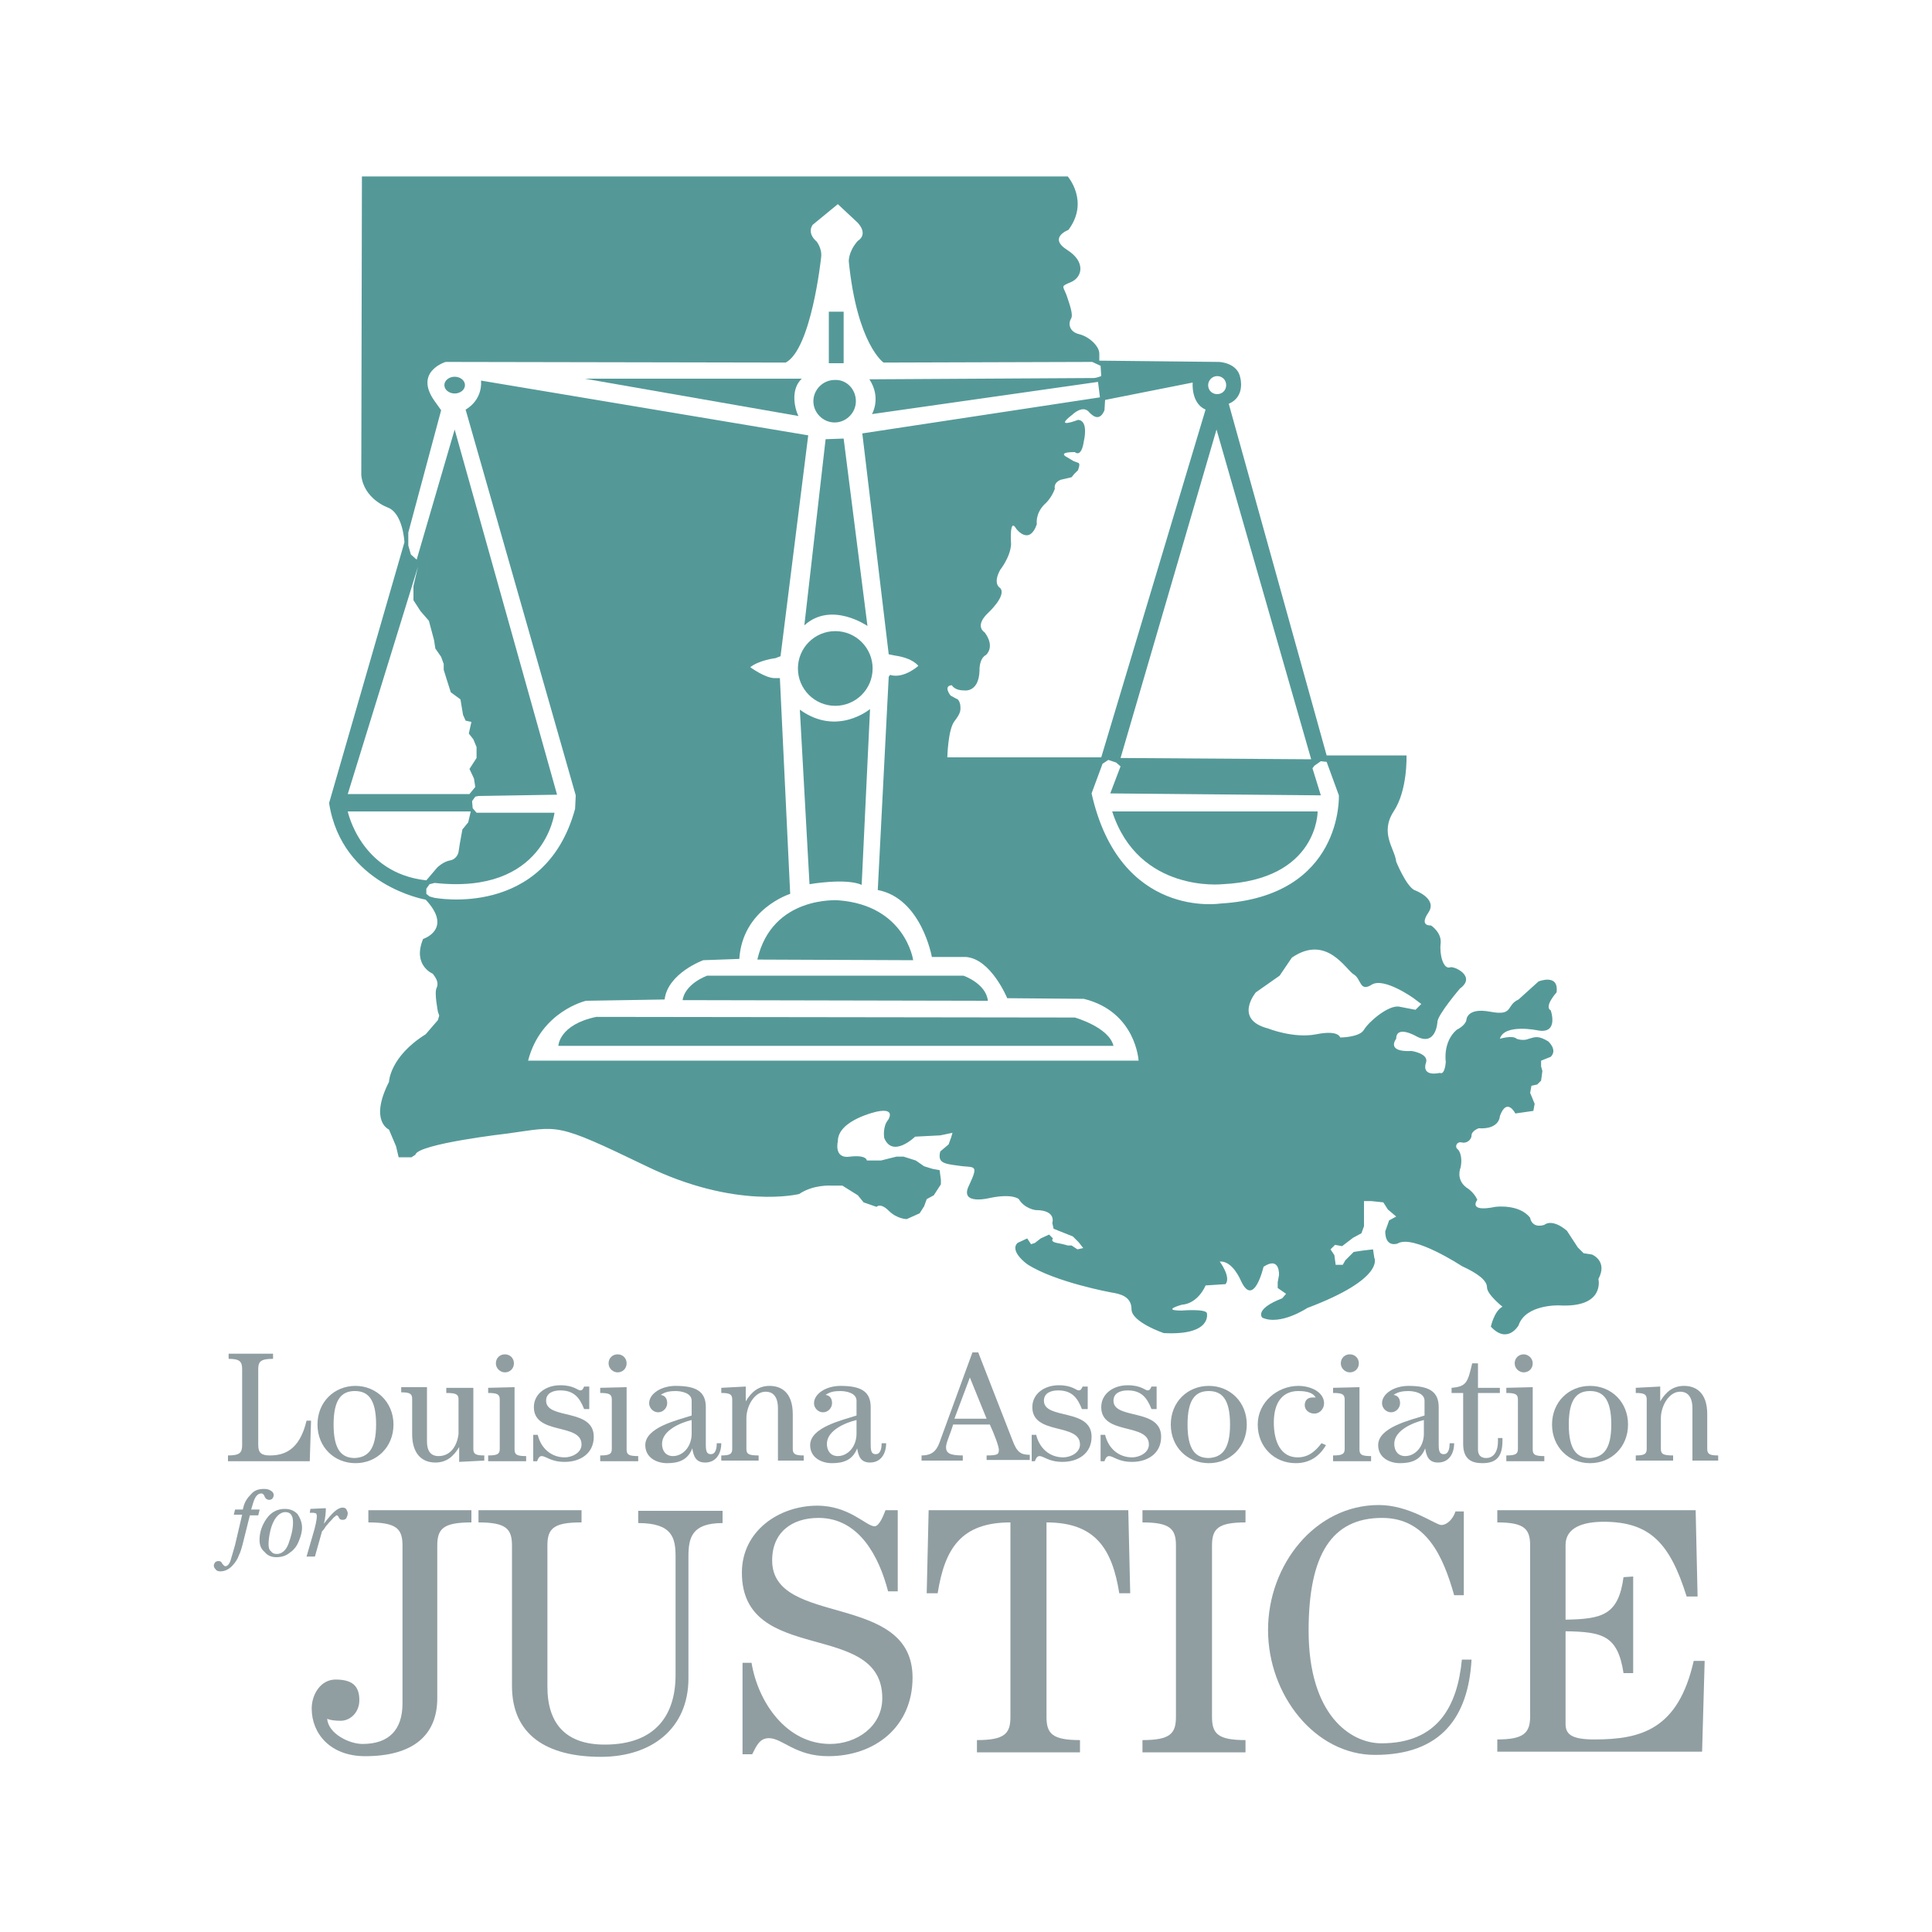
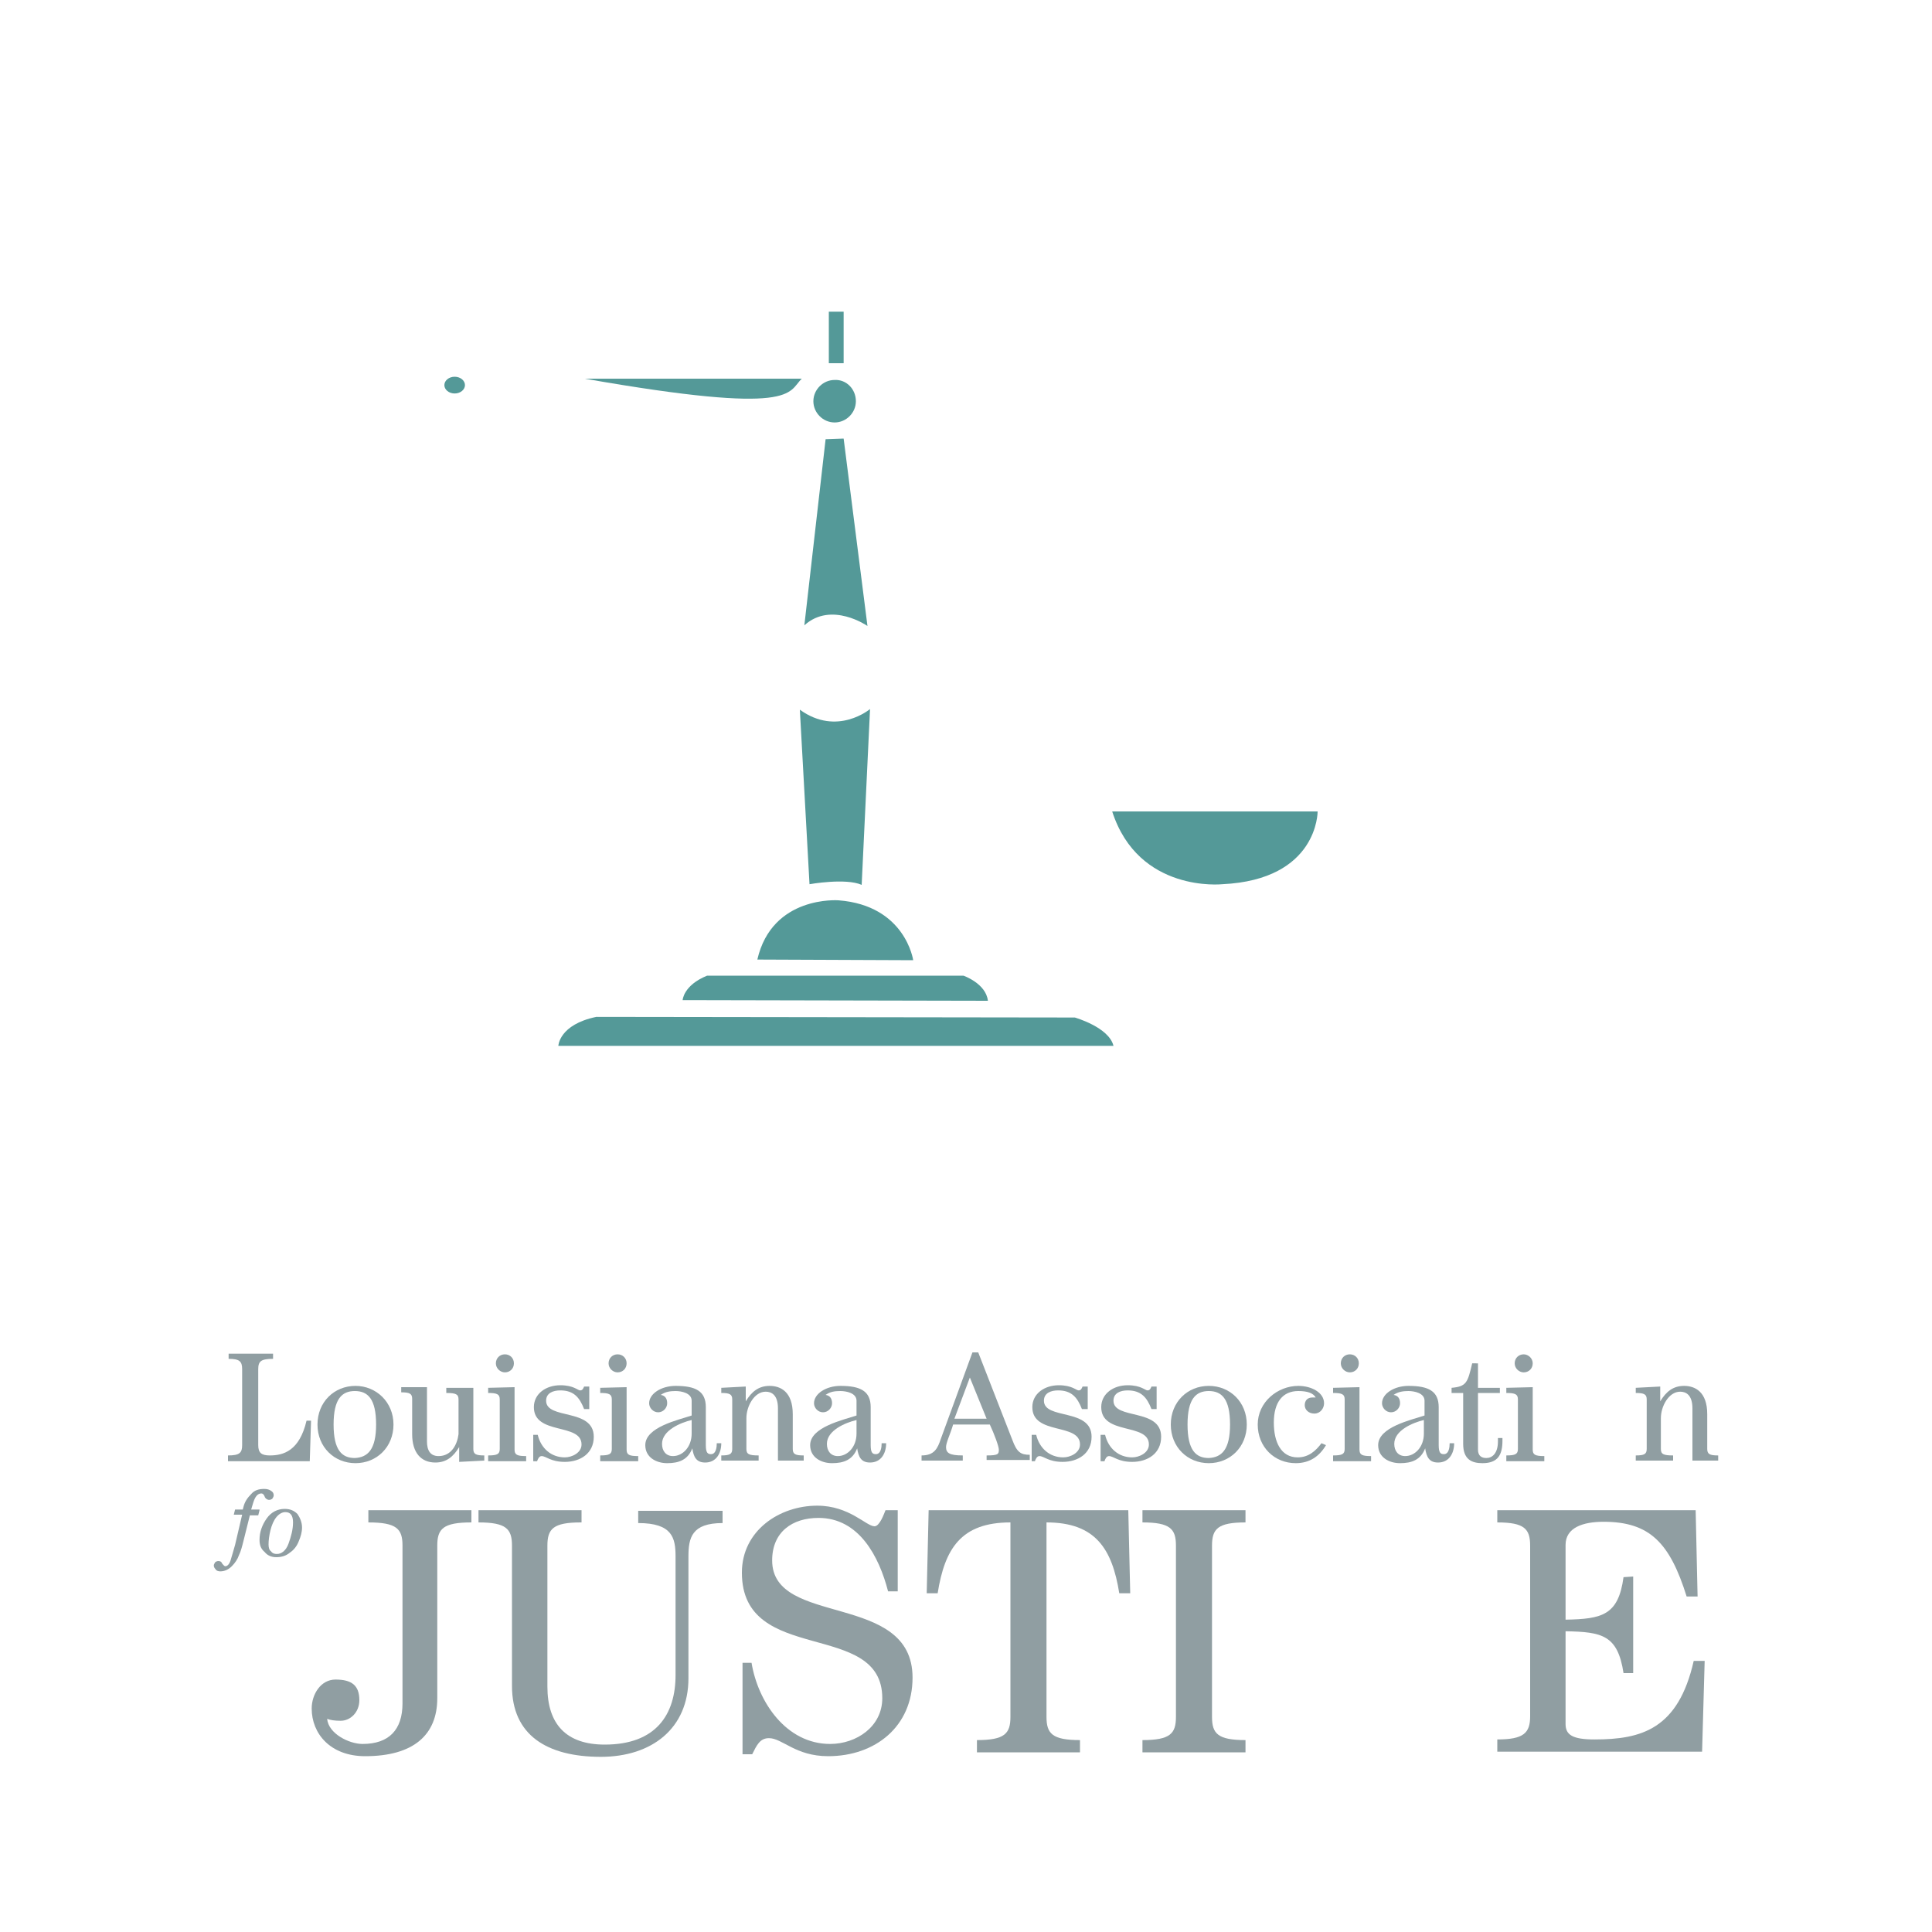
<svg xmlns="http://www.w3.org/2000/svg" id="Layer_1" viewBox="0 0 300 300" style="enable-background:new 0 0 300 300;">
  <style>.st0{fill:#549998;} .st1{fill:#909EA2;}</style>
  <g>
    <g>
      <path class="st0" d="M72.2 59.8c0 .7-.7 1.3-1.6 1.3-.9.0-1.6-.6-1.6-1.3.0-.7.7-1.3 1.6-1.3S72.2 59.1 72.2 59.8z" />
      <path class="st0" d="M132.9 62.3c0 1.8-1.5 3.3-3.3 3.3-1.8.0-3.3-1.5-3.3-3.3s1.5-3.3 3.3-3.3C131.4 58.9 132.9 60.4 132.9 62.3z" />
-       <path class="st0" d="M124.5 58.8H90.8l33.2 5.8C123.9 64.6 122.3 60.9 124.5 58.8z" />
+       <path class="st0" d="M124.5 58.8H90.8C123.9 64.6 122.3 60.9 124.5 58.8z" />
      <path class="st0" d="M128.2 68.2l2.8-.1 3.7 29.1s-5.6-3.9-9.8-.1l3.3-28.9z" />
-       <path class="st0" d="M135.5 103.8c0 3.2-2.6 5.8-5.8 5.8-3.2.0-5.8-2.6-5.8-5.8s2.6-5.8 5.8-5.8C132.9 98 135.5 100.6 135.5 103.8z" />
      <path class="st0" d="M124.2 110.2l1.5 27.1s5.6-1 8.1.1l1.3-27.3C135.1 110.1 130 114.4 124.2 110.2z" />
      <path class="st0" d="M117.6 149l24.2.1s-1.2-8.5-11.6-9.3C130.2 139.8 119.9 139 117.6 149z" />
      <path class="st0" d="M106 155.3s.1-2.3 3.8-3.8h39.8s3.5 1.2 3.8 3.9L106 155.3z" />
      <path class="st0" d="M86.7 162.4s.1-3.3 5.9-4.5l74.3.1s5.3 1.5 6 4.4H86.7z" />
      <g>
        <rect x="128.7" y="48.4" class="st0" width="2.3" height="8" />
-         <path class="st0" d="M247.2 194.8l-1.3-.2-.9-.9-1.7-2.6c-2.4-2-3.5-.9-3.5-.9-2 .6-2.2-1.1-2.2-1.1-1.7-2.2-5.4-1.7-5.4-1.7-4.4.9-2.8-1.1-2.8-1.1-.6-1.3-1.7-1.9-1.7-1.9-1.7-1.3-.9-3.1-.9-3.1.4-2-.4-2.8-.4-2.8-.6-.4-.2-1.3.6-1.1.7.2 1.5-.4 1.5-1.1s1.1-1.1 1.1-1.1c3.3.2 3.3-1.9 3.3-1.9 1.1-3 2.4-.4 2.4-.4l2.8-.4.2-1.1-.7-1.7.2-1.1.9-.2.6-.6.2-1.5-.2-.7v-.9l1.5-.6c1.1-1.1-.4-2.4-.4-2.4-1.5-.9-2-.7-3-.4-.9.4-1.9.0-1.9.0-.6-.6-2.6.0-2.6.0.7-2.4 5.9-1.3 5.9-1.3 3.3.6 2-3.1 2-3.1-1.1-.6.9-2.8.9-2.8.4-3-2.8-1.7-2.8-1.7l-3.1 2.8c-2 .9-.7 2.6-4.4 1.9-3.7-.7-3.7 1.3-3.7 1.3-.2.9-1.5 1.5-1.5 1.5-2.2 1.9-1.7 5-1.7 5-.2 2.2-.9 1.7-.9 1.7-3 .6-2.2-1.5-2.2-1.5.6-1.5-2.2-1.9-2.2-1.9-4.1.2-2.4-1.9-2.4-1.9.0-2.2 3.1-.4 3.1-.4 3.1 1.7 3.3-2.2 3.3-2.2.0-1.1 3.5-5.2 3.5-5.2 2.6-1.9-.9-3.5-1.5-3.3-1.1.4-1.7-2-1.5-3.7s-1.5-2.8-1.5-2.8-1.9.2-.4-2-2.2-3.5-2.2-3.5c-1.3-.7-2.8-4.4-2.8-4.4-.2-2-2.6-4.4-.4-7.8 2.2-3.3 2-8.7 2-8.7H206l-15.2-54.6c2.6-1.1 1.8-4 1.8-4-.4-2.4-3.3-2.5-3.3-2.5L170.7 56s0 0 0-1.1-1.5-2.6-3.1-3c-1.7-.4-1.7-1.8-1.3-2.4.4-.6-.2-2.2-.7-3.7-.6-1.5-.9-1.3.7-2 1.7-.7 2.4-3.1-.6-5s.2-3.1.2-3.1c3.3-4.4-.1-8.3-.1-8.3H56.2l-.1 46.4c.4 3.7 4.1 5 4.1 5 2.4.9 2.6 5.4 2.6 5.4l-11.7 40.5c2 12.8 15 15 15 15 4.3 4.6-.4 6.1-.4 6.1-1.7 4.1 1.5 5.4 1.5 5.4.7.9.9 1.5.6 2.2-.4.7.2 3.7.2 3.7l.2.6-.2.7-1.9 2.2c-5.6 3.5-5.7 7.4-5.7 7.4-3.1 6.1.0 7.4.0 7.4l1.1 2.6.4 1.7h2l.6-.4c.4-1.7 14.4-3.3 14.4-3.3 8-1.1 7.2-1.8 21.3 5 14.1 6.9 23.9 4.4 23.9 4.4 2.2-1.5 5-1.3 5-1.3h1.7l2.4 1.5.9 1.1 2 .7s.6-.7 1.9.6c1.3 1.3 2.8 1.3 2.8 1.3l2-.9.7-1.1.4-1.1 1.1-.6 1.1-1.7v-.7l-.2-1.5-1.1-.2-1.3-.4-1.3-.9-1.9-.6h-1.1l-2.4.6h-.9-1.3s0-.9-2.6-.6c-2.6.4-1.9-2.4-1.9-2.4.0-3.3 6.1-4.6 6.1-4.6 3-.6 1.7 1.3 1.7 1.3-.9 1.1-.6 2.8-.6 2.8 1.3 3.2 4.8-.2 4.8-.2l3.9-.2 1.9-.4-.2.7-.4 1.1-1.3 1.1c-.4 1.7.4 1.9 2.8 2.2 2.4.4 3.3-.4 1.7 3-1.7 3.3 3.3 2 3.3 2 3.5-.7 4.4.2 4.4.2.9 1.5 2.6 1.7 2.6 1.7 3.3.0 2.6 2 2.6 2l.2.9 1.5.6 1.5.6.9.9.7.9-.9.2-.9-.6h-.6s-.6-.2-1.7-.4c-1.1-.2-.6-.7-.6-.7l-.6-.6-1.3.6-.9.7-.6.2-.6-.9-1.5.7c-1.3 1.3 1.5 3.3 1.5 3.3 4.3 2.8 13.1 4.4 13.1 4.4 1.3.2 3.1.6 3.1 2.6s5 3.7 5 3.7c7.6.4 6.7-3.1 6.7-3.1-.2-.7-3.9-.4-3.9-.4-3.3.0.0-.9.0-.9 2.6-.2 3.7-3 3.7-3l3.1-.2c.9-1.1-.9-3.5-.9-3.5 2-.2 3.3 3 3.3 3 2 4.3 3.5-2.2 3.5-2.2 2.6-1.7 2.4 1.3 2.4 1.3l-.2 1.1v.9l1.3.9-.6.7c-4.4 1.7-3.1 3-3.1 3 2.8 1.3 7-1.5 7-1.5 12.2-4.6 10.4-7.8 10.4-7.8l-.2-1.3-1.7.2-1.3.2-1.3 1.3-.4.7h-1.1l-.2-1.5-.6-.9.7-.7 1.1.2 1.7-1.3 1.3-.7.4-1.1v-1.1-1.1-1.7h1.1l1.9.2.7 1.1 1.3 1.1-1.1.6-.6 1.7c0 2.6 1.9 1.9 1.9 1.9 2.4-1.5 10 3.5 10 3.5 2.4 1.1 3.9 2.2 3.9 3.3.0 1.1 2.4 3 2.4 3-1.3.7-1.8 3.1-1.8 3.1 2.6 2.8 4.3-.2 4.3-.2 1.1-3.3 6.3-3.1 6.3-3.1 7.2.4 6.1-4.1 6.1-4.1C249.7 195.8 247.2 194.8 247.2 194.8zm-43.6-76.9-29.6-.2 14.9-51 14.7 51.2zM189 58.4c.8.0 1.4.6 1.4 1.4s-.6 1.4-1.4 1.4-1.4-.6-1.4-1.4C187.6 59.1 188.2 58.4 189 58.4zm-17.5 5.3.1-1.6 13.6-2.7s-.3 3.2 2 4.2l-16.2 54h-23.9s.1-4.3 1.1-5.6 1-1.7.9-2.6c-.2-.9-.6-.9-.6-.9l-.9-.5s-1.2-1.5.2-1.6c0 0 .4.8 1.8.8.0.0 2.4.5 2.5-3.1.0.0-.1-1.8 1-2.4.0.0 1.5-1.2-.2-3.5.0.0-1.6-.9.4-2.9.0.0 3.1-2.8 2-4 0 0-1.2-.6.0-2.8.0.0 1.6-2 1.7-4 0 0-.3-4.3.8-2.4.0.0 2 2.7 3.2-.7.0.0-.3-1.6 1.2-3.1.0.0 1-.8 1.6-2.4.0.0-.3-.9.9-1.4l1.7-.4.4-.5.6-.6s.2-.6.2-.8-.1-.3-.1-.3l-.8-.3-1-.6s-1.7-.8 1.2-.8c0 0 1 1 1.4-1.7.0.0.8-3.2-.9-3.3.0.0-3.9 1.5-.9-.8.0.0 1.7-1.7 2.7-.3C169.2 64 170.6 65.9 171.5 63.7zM64.9 88l-.7 3v2.2l1.1 1.7 1.3 1.5.4 1.5.4 1.5.2 1.3.9 1.3.4 1.1v.9l.4 1.3.7 2.2 1.5 1.1.4 2.4.4.9.9.2-.2.9-.2.9.7.9L74 116v1.7l-1.1 1.7.7 1.5.2 1.3-.9 1.1H54L64.9 88zM54 126h19.1l-.4 1.7-.9 1.1-.4 2.2-.2 1.3s-.2 1.1-1.3 1.3c-1.1.2-2 1.1-2 1.1l-1.7 2C56 135.6 54 126 54 126zm28 38.7c2-7.7 9-9.3 9-9.3l12.2-.2c.5-4.1 6-6.1 6-6.1l5.6-.2c.5-7.8 7.9-10.1 7.9-10.1l-1.6-33.5h-.8c-1.5.0-3.8-1.7-3.8-1.7 1.4-1.1 3.9-1.4 3.9-1.4l.8-.3 4.3-34.3-50.8-8.5c.2 3.2-2.4 4.5-2.4 4.5l17.1 59.9-.1 2.1c-4.7 17.2-21.9 13.8-21.9 13.8l-.7-.2-.5-.4v-.8l.5-.7.8-.2c17.1 1.9 18.6-10.9 18.6-10.9H74l-.6-.7-.1-1.1.5-.7.5-.1 12.2-.2L70.6 66.7l-5.9 20.2-.9-.8-.4-1.4v-2l5.1-19-1-1.4c-3.3-4.6 1.7-6.1 1.7-6.1l52.8.1c4-2.1 5.5-16.3 5.5-16.3.2-1.4-.7-2.5-.7-2.5-1.6-1.4-.6-2.6-.6-2.6l3.9-3.2 3.1 2.9c1.7 1.9.0 2.8.0 2.8-1.5 1.7-1.4 3.2-1.4 3.2 1.3 12.9 5.4 15.7 5.4 15.7l32.4-.1 1.3.6.1 1.6s-.8.3-1.1.3c-.3.0-34.9.2-34.9.2 1.9 2.9.4 5.4.4 5.4l35.1-5 .3 2.4-36.9 5.6 4.1 34.3 1 .2c2.8.4 3.6 1.6 3.6 1.6.3-.3-2.1 2.1-4.4 1.4l-.2.3-1.7 33.1c6.8 1.3 8.4 10.4 8.4 10.4h5.3c3.9.3 6.4 6.4 6.4 6.4l11.9.1c8.1 2 8.5 9.6 8.5 9.6H82zm107.5-24.4s-15.6 2.5-20-17.1l1.7-4.6.9-.6 1.2.4.7.6-1.6 4.2 32.7.3-1.3-4.2.3-.4 1-.7.9.1 1.9 5.2C207.9 123.5 208.6 139.2 189.5 140.3zm22.3 19.6c-.7 1.2-3.7 1.2-3.7 1.2s-.2-1.2-3.7-.5-7.5-.9-7.5-.9c-5.4-1.4-1.9-5.6-1.9-5.6l3.7-2.6 1.9-2.8c5.4-3.7 8.4 1.9 9.6 2.6s.9 2.8 2.8 1.6c1.9-1.2 6.5 2.1 6.5 2.1l1.2.9-.9.9-2.6-.5C215.5 156.1 212.5 158.7 211.8 159.9z" />
        <path class="st0" d="M172.7 126c4.1 12.7 17.1 11.3 17.1 11.3 14.9-.7 14.8-11.3 14.8-11.3H172.7z" />
      </g>
    </g>
    <g>
      <g>
        <path class="st1" d="M73.2 234.5v1.9c-4.4.0-5.3 1-5.3 3.6v23.7c0 5.7-3.7 9-11.2 9-5.4.0-8.3-3.5-8.3-7.4.0-2.2 1.4-4.5 3.7-4.5 2.5.0 3.7.9 3.7 3.2.0 1.9-1.4 3.2-2.9 3.2-.9.0-1.6-.1-2.1-.3.2 2.3 3.4 3.9 5.5 3.9 4.1.0 6.2-2.2 6.2-6.3V240c0-2.6-.9-3.6-5.3-3.6v-1.9h16z" />
        <path class="st1" d="M90.2 236.4c-4.3.0-5.2 1-5.2 3.6v21.9c0 5.8 2.9 9 8.9 9 8 0 11-4.7 11-10.8v-18.4c0-2.9-.5-5.2-5.8-5.2v-1.9h13.1v1.9c-4.8.0-5.3 2.3-5.3 5.2v18.9c0 7.8-5.7 12.2-13.6 12.2-8.4.0-13.8-3.4-13.8-11V240c0-2.6-.9-3.6-5.2-3.6v-1.9h16V236.4z" />
        <path class="st1" d="M115.2 258.2h1.5c1 6.1 5.4 12.6 12.2 12.6 4.1.0 8.1-2.7 8.1-7.1.0-12.3-21.8-5-21.8-19.5.0-6.5 5.8-10.4 11.7-10.4 5 0 7.6 3.2 8.9 3.2.8.0 1.5-2 1.7-2.5h1.9v12.6h-1.5c-1.4-5.4-4.5-11.4-10.8-11.4-4.1.0-7.2 2.2-7.2 6.6.0 10.4 21.8 4.8 21.8 18.2.0 7.6-5.8 12.2-13.1 12.2-5.1.0-7.1-2.8-9.2-2.8-1.4.0-1.9 1.1-2.6 2.5h-1.5V258.2z" />
        <path class="st1" d="M173.8 247.4c-1.1-6.9-3.7-11-11.3-11v30.2c0 2.6.9 3.6 5.2 3.6v1.9h-16v-1.9c4.3.0 5.2-1 5.2-3.6v-30.2c-7.7.0-10.2 4.1-11.3 11h-1.7l.3-12.9h15.5 15.5l.3 12.9H173.8z" />
        <path class="st1" d="M193.4 234.5v1.9c-4.3.0-5.2 1-5.2 3.6v26.6c0 2.6.9 3.6 5.2 3.6v1.9h-16v-1.9c4.3.0 5.2-1 5.2-3.6V240c0-2.6-.9-3.6-5.2-3.6v-1.9h16z" />
-         <path class="st1" d="M227.3 234.8v12.9h-1.5c-1.7-6-4.3-12-11.2-12-7.8.0-11.4 5.7-11.4 17.5.0 13.1 6.5 17.5 11.3 17.5 8.7.0 11.8-5.7 12.5-13h1.5c-.5 8.9-4.7 14.8-15 14.8-9.3.0-16.6-9.3-16.6-19.4s7.3-19.4 17.2-19.4c4.8.0 8.8 3.1 9.7 3.1 1 0 1.9-1.1 2.2-2.1H227.3z" />
        <path class="st1" d="M264.3 272h-31.8v-1.9c4.1.0 5.1-1 5.1-3.6V240c0-2.6-.9-3.6-5.1-3.6v-1.9h30.8l.3 13.4h-1.7c-2.6-8.3-5.7-11.6-12.9-11.6-3.2.0-5.9.9-5.9 3.6v11.6c5.7-.1 8.2-.7 9-6.6l1.5-.1v15h-1.5c-.9-5.9-3.3-6.4-9-6.5v14.4c0 1.7 1.1 2.4 4.5 2.4 7.3.0 13-1.6 15.4-12.2h1.7L264.3 272z" />
      </g>
      <g>
        <path class="st1" d="M48.1 226.9H35.4V226c1.8.0 2.2-.4 2.2-1.6v-11.8c0-1.2-.4-1.6-2.1-1.6v-.8h6.9v.8c-1.9.0-2.3.4-2.3 1.6v11.8c0 1.2.5 1.6 1.8 1.6 2.1.0 4.6-.7 5.7-5.4h.7L48.1 226.9z" />
        <path class="st1" d="M61.1 221.2c0 3.5-2.6 6-5.9 6s-5.9-2.5-5.9-6 2.6-6 5.9-6c3.2.0 5.9 2.5 5.9 6zm-2.7.0c0-4-1.3-5.2-3.3-5.2s-3.3 1.2-3.3 5.2 1.3 5.2 3.3 5.2C57.1 226.3 58.4 225.1 58.4 221.2z" />
        <path class="st1" d="M71.3 227v-2.3h0c-.9 1.5-2 2.4-3.7 2.4-2.2.0-3.6-1.5-3.6-4.4v-5.5c0-.8-.4-1-1.7-1v-.8h4v8.4c0 1.4.5 2.3 1.8 2.3 2 0 2.9-1.8 3.1-3.4v-5.4c0-.8-.4-1-1.9-1v-.8h4.2v9.5c0 .8.4 1 1.7 1v.8L71.3 227z" />
        <path class="st1" d="M75.8 226.9V226c1.4.0 1.8-.2 1.8-1v-7.7c0-.8-.4-1-1.8-1v-.8l4.1-.1v9.7c0 .8.4 1 1.8 1v.8H75.8zm4-15.2c0 .8-.6 1.4-1.4 1.4-.7.0-1.4-.6-1.4-1.4s.6-1.4 1.4-1.4C79.2 210.3 79.8 210.9 79.8 211.7z" />
        <path class="st1" d="M82.8 227v-4.2h.7c.5 2.1 2.1 3.5 4.2 3.5 1.1.0 2.6-.7 2.6-2 0-3.4-7.4-1.4-7.4-5.8.0-2.1 1.9-3.4 4.1-3.4 2.1.0 2.7.8 3.1.8.4.0.5-.4.6-.6h.8v3.5h-.8c-.7-1.8-1.6-2.9-3.7-2.9-1.1.0-2.2.4-2.2 1.6.0 3 7.4 1.1 7.4 5.6.0 2.6-2.1 3.9-4.5 3.9-2.2.0-2.9-.9-3.6-.9-.4.0-.6.5-.7.8H82.8z" />
        <path class="st1" d="M93.2 226.9V226c1.4.0 1.8-.2 1.8-1v-7.7c0-.8-.4-1-1.8-1v-.8l4.1-.1v9.7c0 .8.4 1 1.8 1v.8H93.2zM97.3 211.7c0 .8-.6 1.4-1.4 1.4-.7.0-1.4-.6-1.4-1.4s.6-1.4 1.4-1.4C96.7 210.3 97.3 210.9 97.3 211.7z" />
        <path class="st1" d="M112 224.1c0 1.6-.8 3-2.5 3-1.4.0-1.8-.9-2-2.2h0c-.7 1.8-2.1 2.3-3.9 2.3-1.7.0-3.4-.9-3.4-2.8.0-2.8 5.1-3.9 7.2-4.6v-2.3c0-1.2-1.6-1.5-2.5-1.5-.8.0-1.6.1-2.3.6.7.1 1 .6 1 1.3.0.7-.6 1.4-1.4 1.4-.8.0-1.4-.7-1.4-1.4.0-1.5 1.9-2.7 4.1-2.7 3.1.0 4.7.8 4.7 3.3v5.9c0 1.2.3 1.4.8 1.4.8.0.9-1.1.9-1.7H112zM107.4 220.5c-1.7.4-4.6 1.6-4.6 3.7.0 1.1.6 1.9 1.7 1.9 1.5.0 2.9-1.4 2.9-3.5V220.5z" />
        <path class="st1" d="M115.8 215.3v2.3h0c.9-1.5 2-2.4 3.7-2.4s3.6.9 3.6 4.4v5.4c0 .8.4 1 1.7 1v.8h-4v-8.1c0-2.1-1-2.6-1.9-2.6-1.8.0-3 2.3-3 4.1v4.8c0 .8.4 1 1.9 1v.8H112V226c1.3.0 1.7-.2 1.7-1v-7.7c0-.8-.4-1-1.7-1v-.8L115.8 215.3z" />
        <path class="st1" d="M137.6 224.1c0 1.6-.8 3-2.5 3-1.4.0-1.8-.9-2-2.2h0c-.7 1.8-2.1 2.3-3.9 2.3-1.7.0-3.4-.9-3.4-2.8.0-2.8 5.1-3.9 7.2-4.6v-2.3c0-1.2-1.6-1.5-2.5-1.5s-1.6.1-2.3.6c.7.1 1 .6 1 1.3.0.7-.6 1.4-1.4 1.4-.8.0-1.4-.7-1.4-1.4.0-1.5 1.9-2.7 4.1-2.7 3.1.0 4.7.8 4.7 3.3v5.9c0 1.2.3 1.4.8 1.4.8.0.9-1.1.9-1.7H137.6zM133 220.5c-1.7.4-4.6 1.6-4.6 3.7.0 1.1.6 1.9 1.7 1.9 1.5.0 2.9-1.4 2.9-3.5V220.5z" />
        <path class="st1" d="M143.1 226.9V226c2 0 2.5-1.1 3-2.6L151 210h.9l5.3 13.6c.7 1.9 1.3 2.3 2.7 2.3v.8h-6.7V226c1.8.0 1.9-.2 1.9-.9.0-.5-.7-2.4-1.4-3.9H148c-.4 1.4-1.1 2.8-1.1 3.5.0.9.5 1.3 2.6 1.3v.8H143.1zM153.2 220.3l-2.6-6.4-2.4 6.4h5z" />
        <path class="st1" d="M160.2 227v-4.2h.7c.5 2.1 2.1 3.5 4.2 3.5 1.1.0 2.6-.7 2.6-2 0-3.4-7.4-1.4-7.4-5.8.0-2.1 1.9-3.4 4.1-3.4 2.1.0 2.7.8 3.1.8s.5-.4.6-.6h.8v3.5H168c-.7-1.8-1.6-2.9-3.7-2.9-1.1.0-2.2.4-2.2 1.6.0 3 7.4 1.1 7.4 5.6.0 2.6-2.1 3.9-4.5 3.9-2.2.0-2.9-.9-3.6-.9-.4.0-.6.5-.7.8H160.2z" />
        <path class="st1" d="M170.9 227v-4.2h.7c.5 2.1 2.1 3.5 4.2 3.5 1.1.0 2.6-.7 2.6-2 0-3.4-7.4-1.4-7.4-5.8.0-2.1 1.9-3.4 4.1-3.4 2.1.0 2.7.8 3.1.8s.5-.4.6-.6h.8v3.5h-.8c-.7-1.8-1.6-2.9-3.7-2.9-1.1.0-2.2.4-2.2 1.6.0 3 7.4 1.1 7.4 5.6.0 2.6-2.1 3.9-4.5 3.9-2.2.0-2.9-.9-3.6-.9-.4.0-.6.5-.7.8H170.9z" />
        <path class="st1" d="M193.6 221.2c0 3.5-2.6 6-5.9 6s-5.9-2.5-5.9-6 2.6-6 5.9-6S193.6 217.7 193.6 221.2zM191 221.2c0-4-1.3-5.2-3.3-5.2s-3.3 1.2-3.3 5.2 1.3 5.2 3.3 5.2C189.7 226.3 191 225.1 191 221.2z" />
        <path class="st1" d="M205.9 224.4c-1 1.7-2.5 2.8-4.7 2.8-3.3.0-5.9-2.5-5.9-6s3.1-6 6.3-6c2 0 4 1 4 2.7.0.8-.6 1.6-1.5 1.6s-1.5-.6-1.5-1.3c0-.7.4-1.2 1.2-1.2.2.0.3.0.5.0-.4-.7-1.3-1-2.7-1-2.4.0-3.8 1.7-3.8 4.9.0 3 1.1 5.4 3.7 5.4 1.7.0 2.8-1 3.7-2.2L205.9 224.4z" />
        <path class="st1" d="M207 226.9V226c1.4.0 1.8-.2 1.8-1v-7.7c0-.8-.4-1-1.8-1v-.8l4.1-.1v9.7c0 .8.4 1 1.8 1v.8H207zm4-15.2c0 .8-.6 1.4-1.4 1.4-.7.0-1.4-.6-1.4-1.4s.6-1.4 1.4-1.4C210.4 210.3 211 210.9 211 211.7z" />
        <path class="st1" d="M225.8 224.1c0 1.6-.8 3-2.5 3-1.4.0-1.8-.9-2-2.2h0c-.7 1.8-2.1 2.3-3.9 2.3-1.7.0-3.4-.9-3.4-2.8.0-2.8 5.1-3.9 7.2-4.6v-2.3c0-1.2-1.6-1.5-2.5-1.5-.8.0-1.6.1-2.3.6.7.1 1 .6 1 1.3.0.7-.6 1.4-1.4 1.4s-1.4-.7-1.4-1.4c0-1.5 1.9-2.7 4.1-2.7 3.1.0 4.7.8 4.7 3.3v5.9c0 1.2.3 1.4.8 1.4.8.0.9-1.1.9-1.7H225.8zM221.1 220.5c-1.7.4-4.6 1.6-4.6 3.7.0 1.1.6 1.9 1.7 1.9 1.5.0 2.9-1.4 2.9-3.5V220.5z" />
        <path class="st1" d="M229.5 211.7v3.8h3.4v.8h-3.4v8.8c0 1 .6 1.3 1.3 1.3.9.0 1.8-.7 1.8-2.6v-.5h.7v.4c0 2.2-.7 3.5-3.1 3.5-1.7.0-3-.6-3-3v-7.9h-1.8v-.8c2.3-.2 2.5-.8 3.2-3.8H229.5z" />
        <path class="st1" d="M233.9 226.9V226c1.4.0 1.8-.2 1.8-1v-7.7c0-.8-.4-1-1.8-1v-.8l4.1-.1v9.7c0 .8.4 1 1.8 1v.8H233.9zM238 211.7c0 .8-.6 1.4-1.4 1.4-.7.0-1.4-.6-1.4-1.4s.6-1.4 1.4-1.4C237.3 210.3 238 210.9 238 211.7z" />
-         <path class="st1" d="M252.8 221.2c0 3.5-2.6 6-5.9 6s-5.9-2.5-5.9-6 2.6-6 5.9-6C250.2 215.2 252.8 217.7 252.8 221.2zM250.2 221.2c0-4-1.3-5.2-3.3-5.2s-3.3 1.2-3.3 5.2 1.3 5.2 3.3 5.2C248.9 226.3 250.2 225.1 250.2 221.2z" />
        <path class="st1" d="M257.8 215.3v2.3h0c.9-1.5 2-2.4 3.7-2.4s3.6.9 3.6 4.4v5.4c0 .8.4 1 1.7 1v.8h-4v-8.1c0-2.1-1-2.6-1.9-2.6-1.8.0-3 2.3-3 4.1v4.8c0 .8.4 1 1.9 1v.8H254V226c1.3.0 1.7-.2 1.7-1v-7.7c0-.8-.4-1-1.7-1v-.8L257.8 215.3z" />
      </g>
      <g>
        <path class="st1" d="M40.3 234.5l-.2.8h-1.3l-1 4c-.2.8-.4 1.6-.7 2.2-.2.6-.6 1.2-1.1 1.7s-1.1.8-1.8.8c-.3.0-.6-.1-.7-.3-.2-.2-.3-.4-.3-.6s.1-.3.2-.5c.1-.1.3-.2.5-.2.3.0.5.1.6.4.2.2.3.4.5.4.3.0.6-.3.8-.9.2-.6.4-1.4.7-2.4l1.1-4.7h-1.3l.2-.8h1.2l.1-.4c.2-.8.6-1.4 1.2-2 .5-.6 1.2-.8 2-.8.5.0.8.1 1.1.3.3.2.4.4.4.7.0.2-.1.3-.2.5-.1.1-.3.2-.5.2-.3.0-.6-.2-.7-.5s-.3-.5-.5-.5c-.6.0-1 .5-1.3 1.5l-.3 1H40.3z" />
        <path class="st1" d="M40.3 239.1c0-1.2.4-2.3 1.1-3.3s1.7-1.5 2.8-1.5c.9.0 1.5.3 2 .8.4.6.7 1.3.7 2.1.0.7-.2 1.4-.5 2.1-.3.8-.8 1.4-1.4 1.8-.6.5-1.3.7-2.1.7-.8.0-1.4-.3-1.8-.8C40.5 240.5 40.3 239.9 40.3 239.1zM45.5 236.4c0-1.1-.4-1.6-1.2-1.6-.5.0-1 .3-1.4.8s-.7 1.2-.9 2c-.2.8-.3 1.6-.3 2.2.0.5.1.9.4 1.1.2.3.5.4.9.4.7.0 1.4-.5 1.8-1.6C45.2 238.6 45.5 237.5 45.5 236.4z" />
-         <path class="st1" d="M50 237.8l-1.1 3.9h-1.3l.9-3.1c.5-1.6.7-2.7.7-3.2.0-.2-.1-.3-.1-.4-.1.0-.3-.1-.5-.1h-.5l.1-.6 2.1-.1h.3c0 .7-.1 1.6-.3 2.4 1.2-1.6 2.1-2.5 2.9-2.5.3.0.5.1.6.3.1.2.2.4.2.6s-.1.5-.2.7-.3.3-.6.3c-.3.0-.5-.1-.6-.4-.1-.2-.2-.3-.3-.3-.1.0-.2.1-.3.2-.2.1-.3.3-.5.5s-.5.5-.9 1C50.3 237.5 50.1 237.7 50 237.8z" />
      </g>
    </g>
  </g>
</svg>